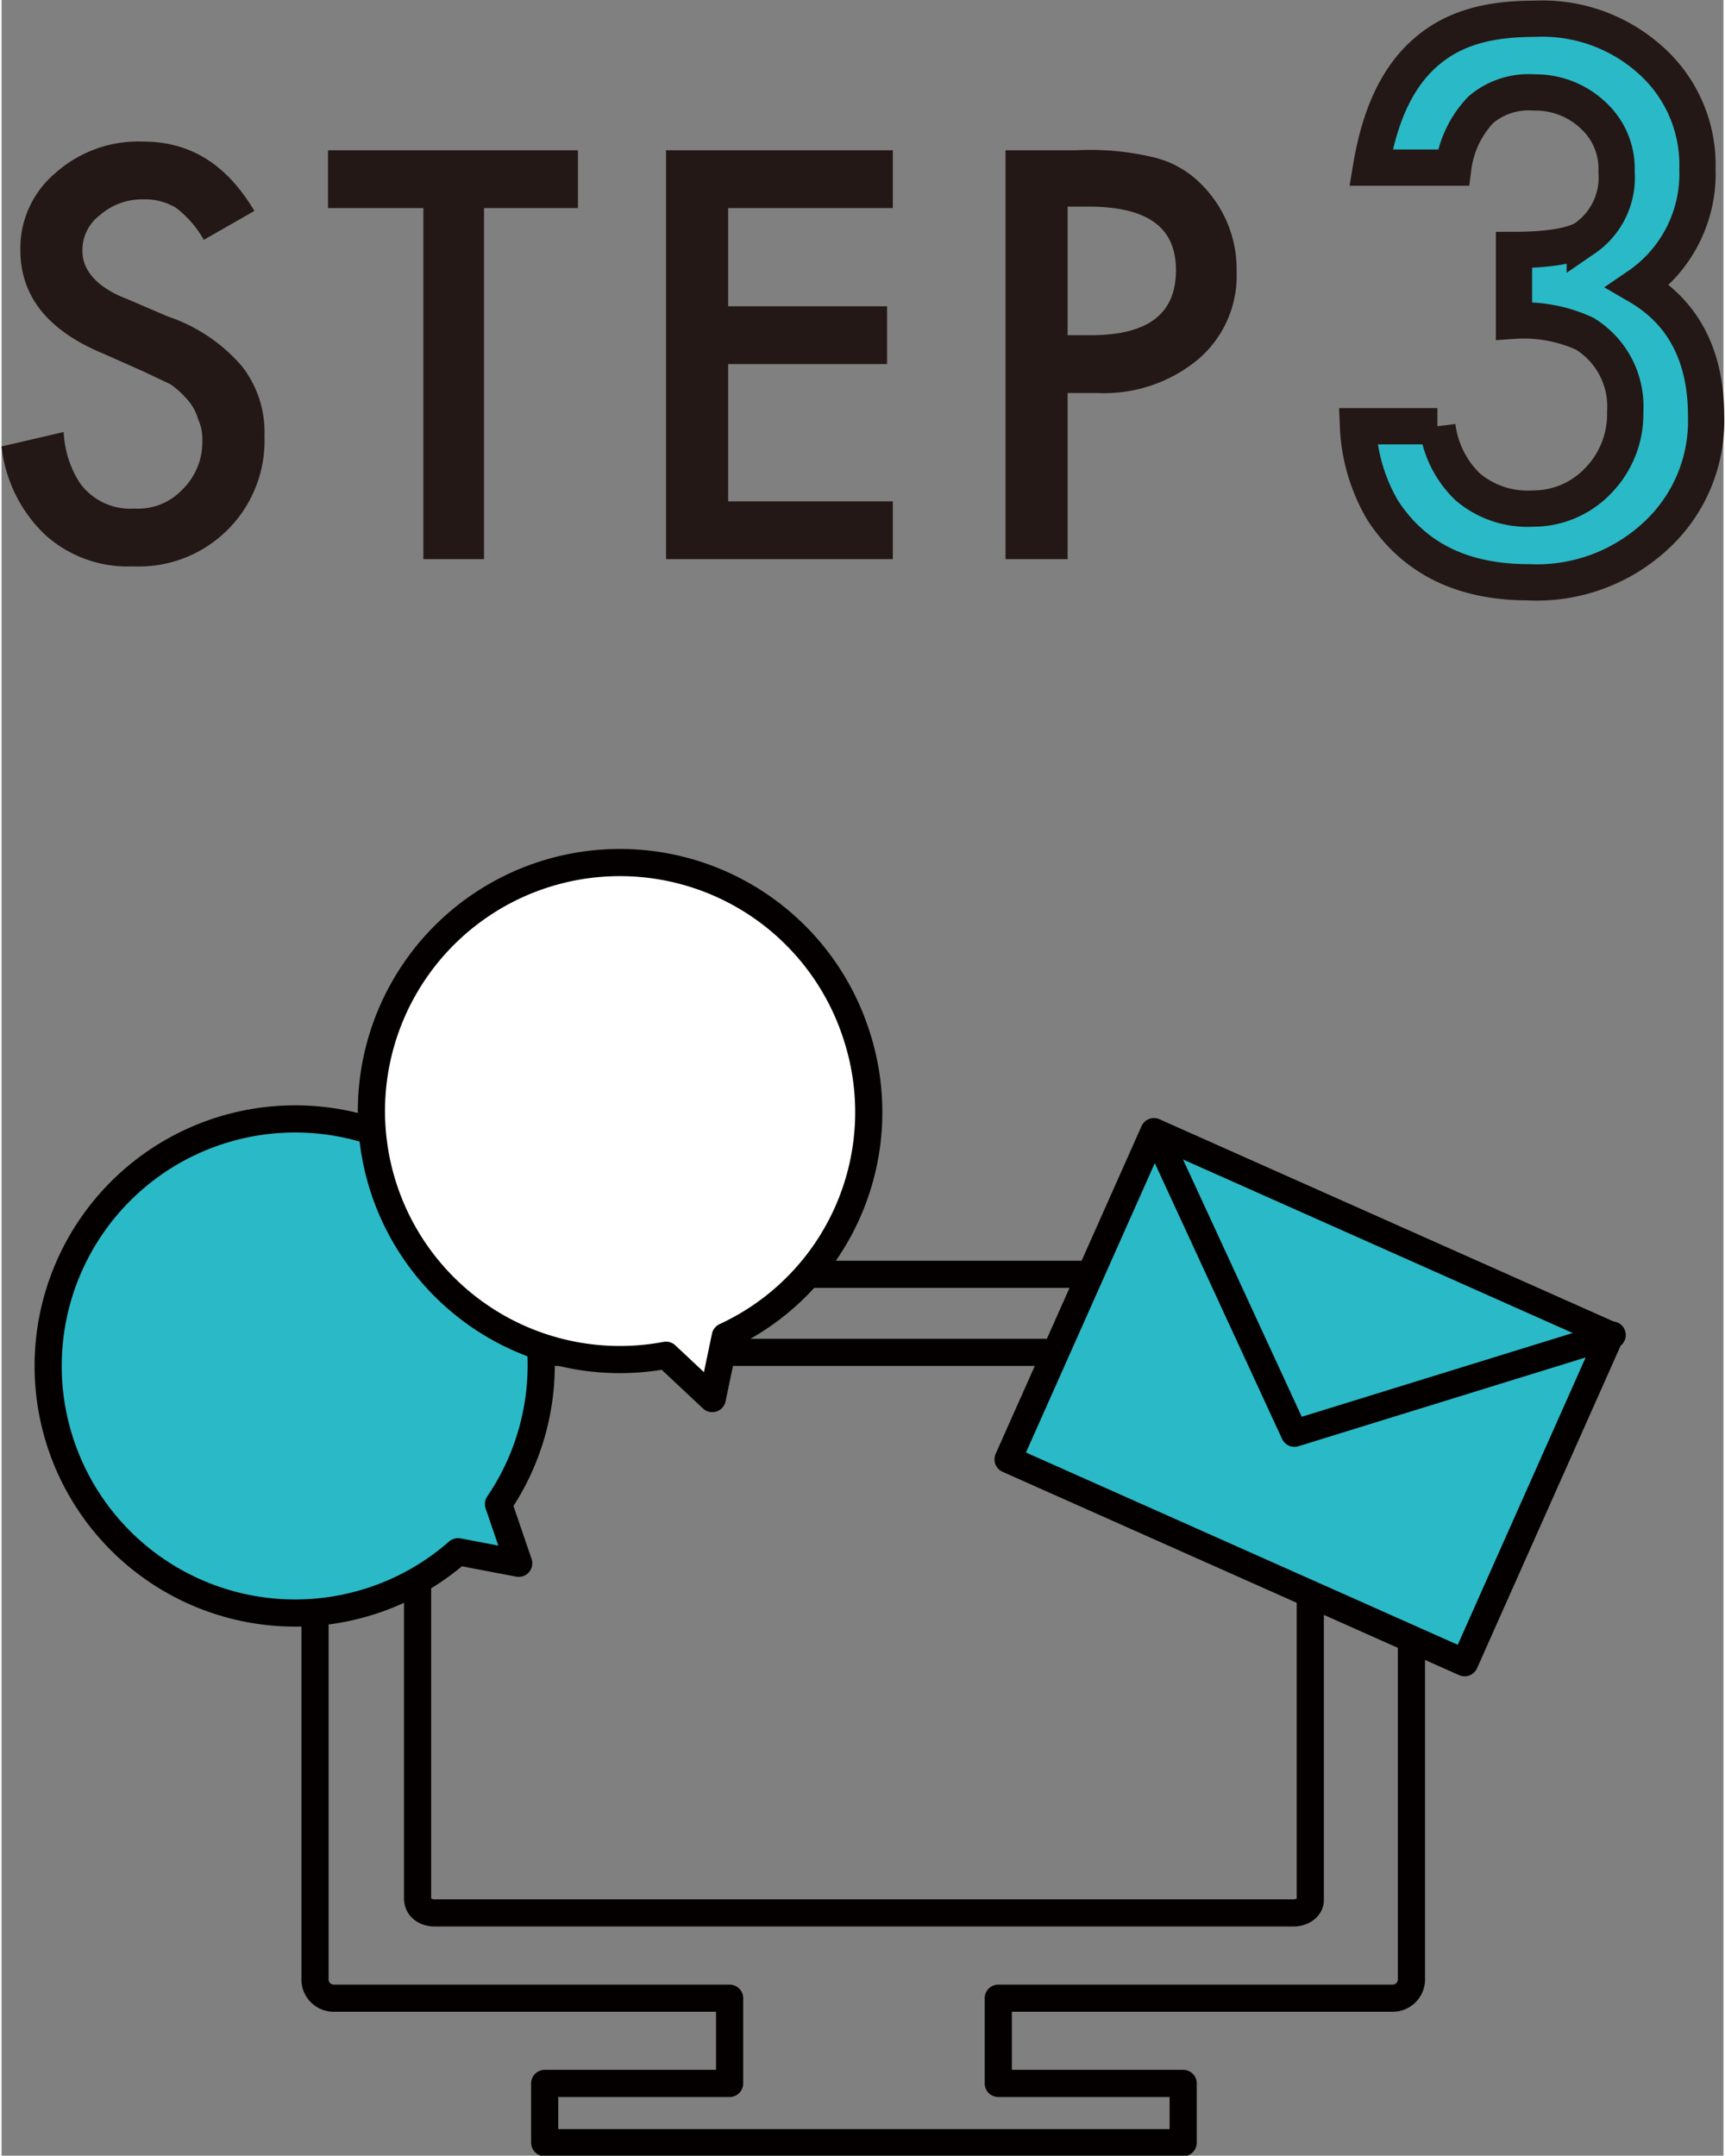
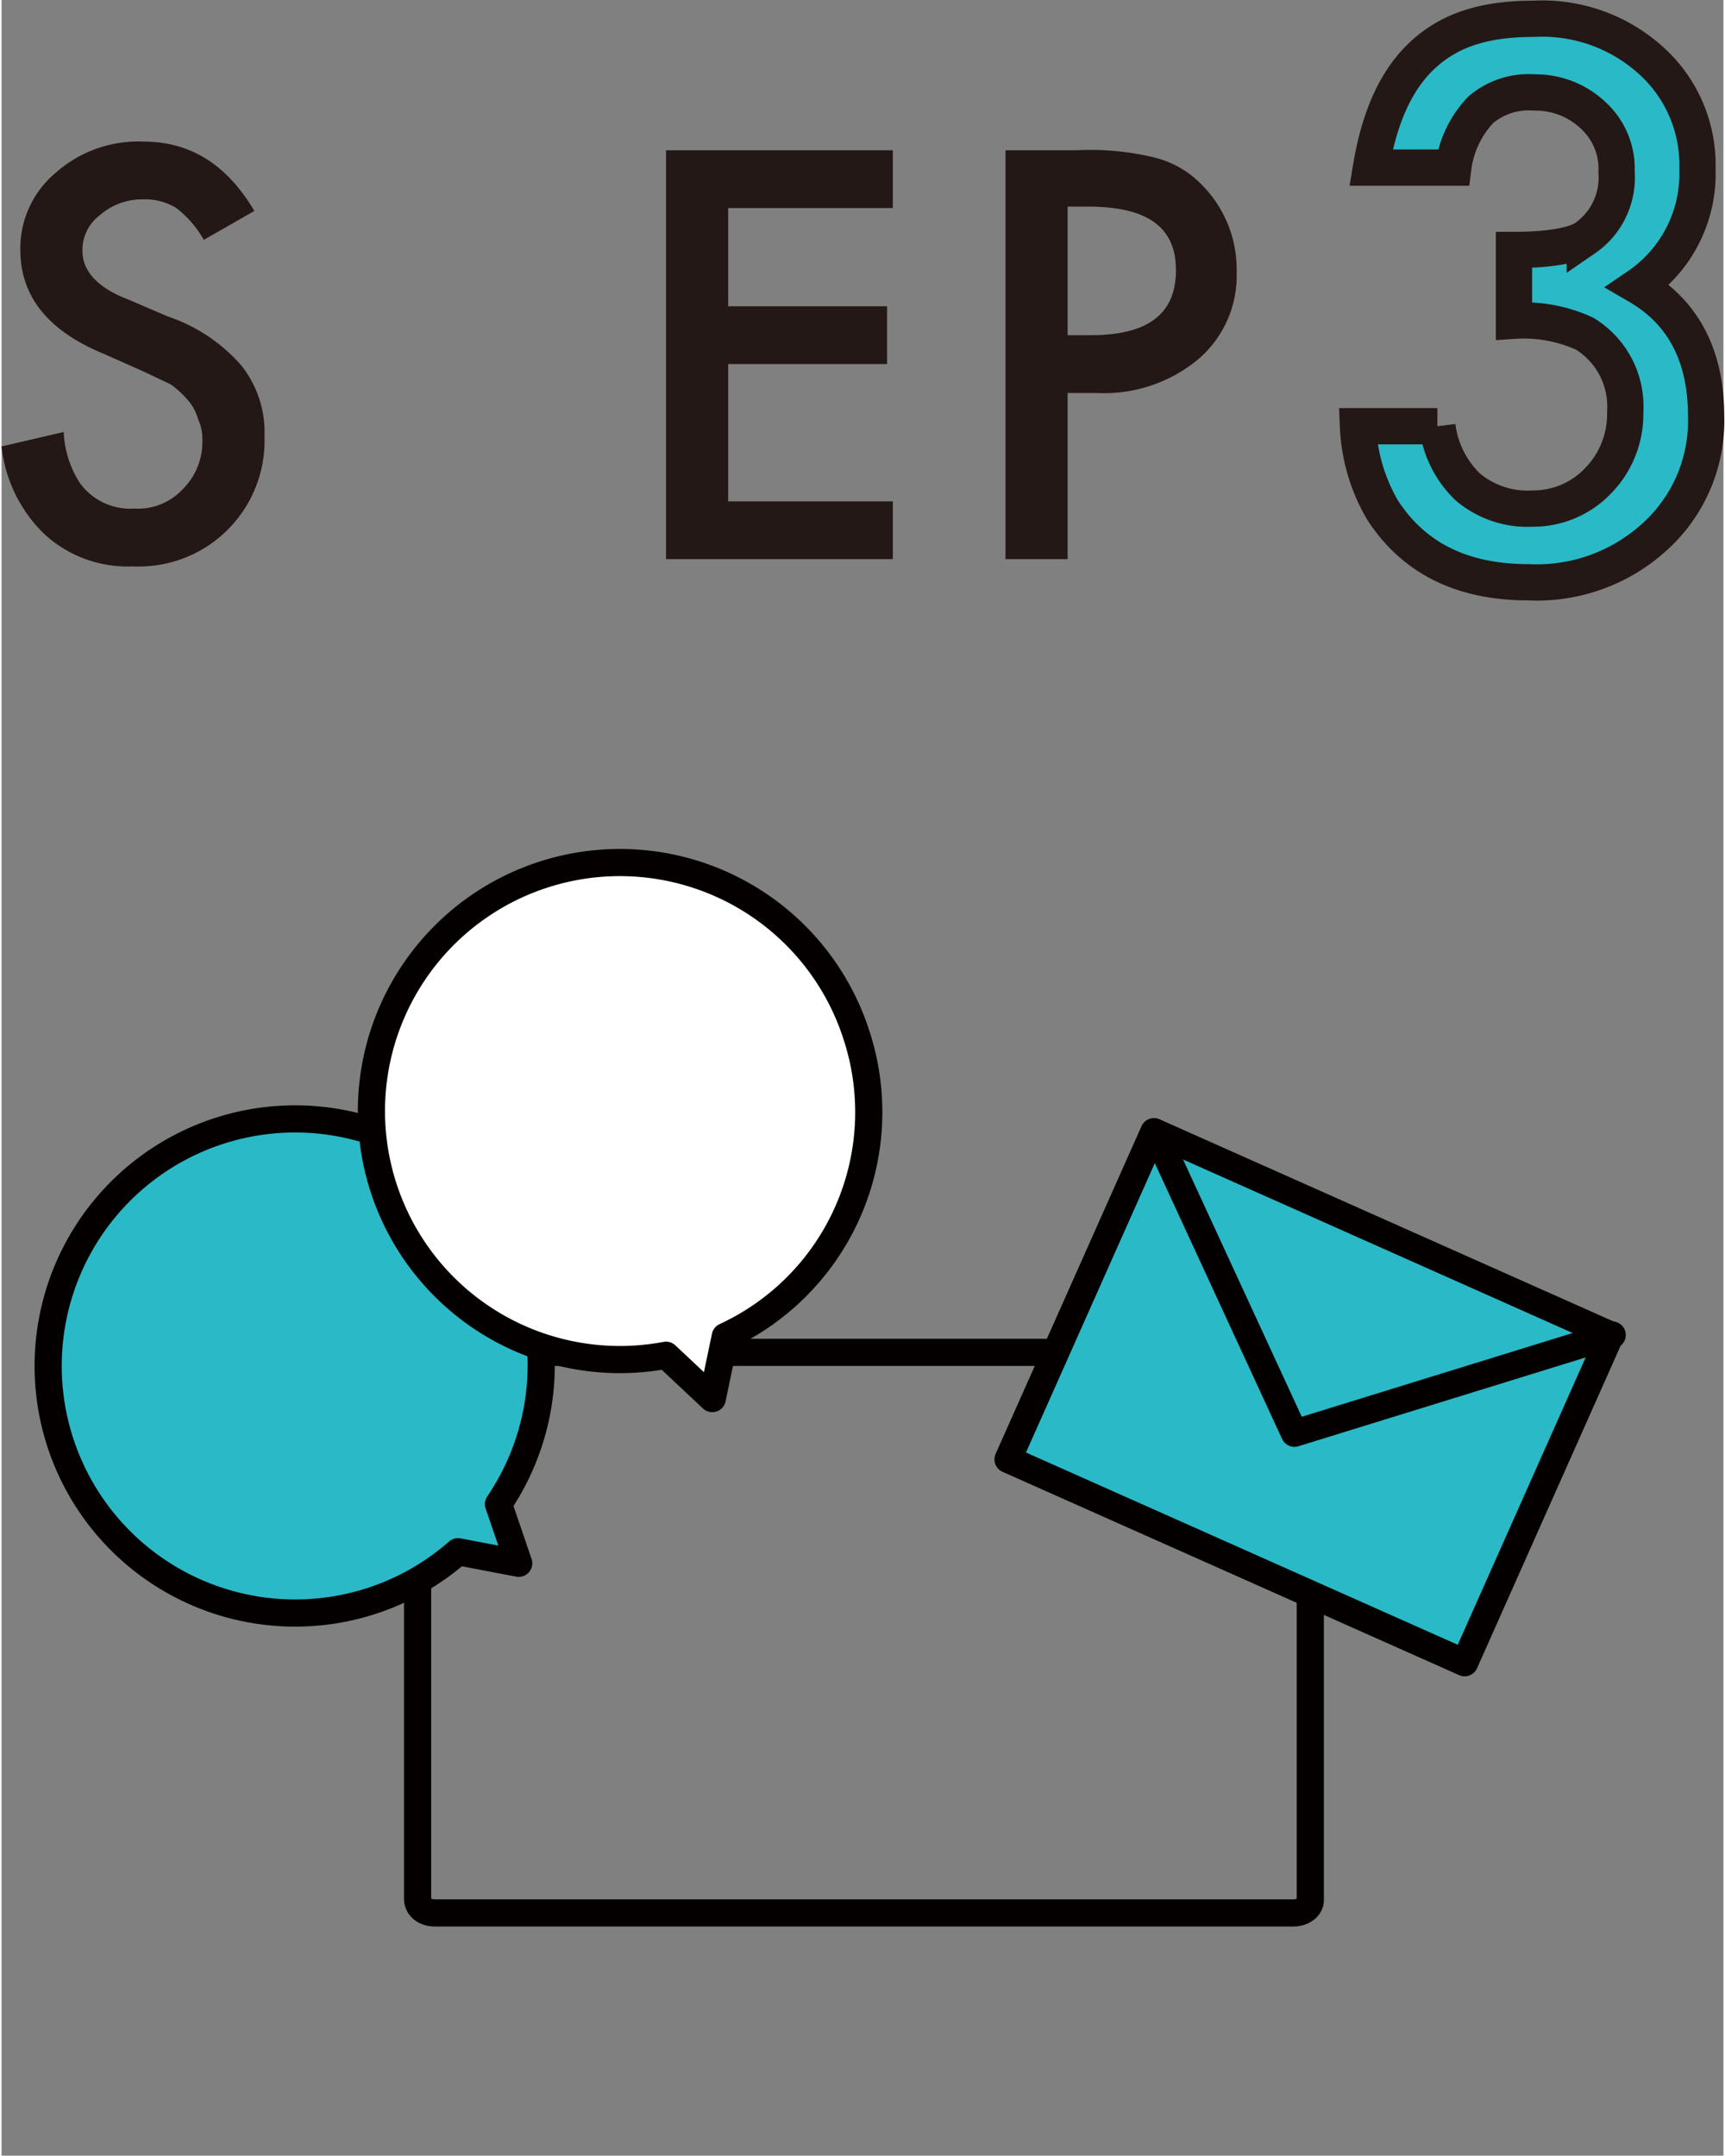
<svg xmlns="http://www.w3.org/2000/svg" id="レイヤー_1" data-name="レイヤー 1" width="42.1mm" height="52.6mm" viewBox="0 0 119.2 149.2">
  <rect x="0" y="0" width="119.2" height="149.2" fill="#808080" stroke="none" />
  <defs>
    <style>.cls-1{fill:#231815;}.cls-2,.cls-4{fill:#2ab9c7;}.cls-2{stroke:#231815;stroke-miterlimit:10;stroke-width:2.51px;}.cls-3{fill:none;}.cls-3,.cls-4,.cls-5{stroke:#040000;stroke-linecap:round;stroke-linejoin:round;stroke-width:1.88px;}.cls-5{fill:#fff;}</style>
  </defs>
  <path class="cls-1" d="M17.5,14.6l-3.5,2a7.3,7.3,0,0,0-1.9-2.2,4.1,4.1,0,0,0-2.3-.6,4.4,4.4,0,0,0-3,1.1,3,3,0,0,0-1.2,2.5c0,1.3,1,2.5,3.1,3.3l2.8,1.2a11.7,11.7,0,0,1,5.1,3.4,7.4,7.4,0,0,1,1.6,4.9,8.7,8.7,0,0,1-9.1,9A8.5,8.5,0,0,1,3,37a9.9,9.9,0,0,1-3-6.1l4.3-1a7.1,7.1,0,0,0,1.1,3.5,4.3,4.3,0,0,0,3.8,1.8,4.2,4.2,0,0,0,3.3-1.3,4.6,4.6,0,0,0,1.4-3.4,3.3,3.3,0,0,0-.3-1.5,3.3,3.3,0,0,0-.7-1.3,6.5,6.5,0,0,0-1.2-1.1l-1.9-.9L7.1,24.5c-3.9-1.6-5.8-4-5.8-7.2A6.8,6.8,0,0,1,3.7,12,8.6,8.6,0,0,1,9.8,9.8C13.1,9.8,15.6,11.4,17.5,14.6Z" />
-   <path class="cls-1" d="M33.4,14.4V38.7H29.2V14.4H22.6v-4H39.9v4Z" />
  <path class="cls-1" d="M61.7,14.4H50.3v6.8h11v4h-11v9.5H61.7v4H46V10.4H61.7Z" />
  <path class="cls-1" d="M73.8,27.2V38.7H69.5V10.4h4.9a18.9,18.9,0,0,1,5.4.5A6.8,6.8,0,0,1,83,12.7a8.3,8.3,0,0,1,2.5,6.1,7.6,7.6,0,0,1-2.7,6.1,10.2,10.2,0,0,1-7,2.3Zm0-4h1.6c4,0,5.9-1.5,5.9-4.5s-2-4.4-6.1-4.4H73.8Z" />
  <path class="cls-2" d="M104.7,22.2V17.3c2.4,0,4.1-.3,4.9-.8a5.1,5.1,0,0,0,2.2-4.6A5,5,0,0,0,110.2,8a5.8,5.8,0,0,0-4.1-1.6,5.1,5.1,0,0,0-3.7,1.2,7.1,7.1,0,0,0-1.9,4H94.8c.6-3.6,1.8-6.2,3.7-7.9s4.3-2.4,7.6-2.4a11.2,11.2,0,0,1,8.1,2.9,9.7,9.7,0,0,1,3.2,7.5,9.4,9.4,0,0,1-4.1,8.1c3.1,1.8,4.7,4.8,4.7,9a10.8,10.8,0,0,1-3.5,8.3,12.1,12.1,0,0,1-8.8,3.2c-4.5,0-7.9-1.6-10.1-5a12.5,12.5,0,0,1-1.7-5.8h5.5a7,7,0,0,0,2.1,4.2,6.4,6.4,0,0,0,4.5,1.5,6.2,6.2,0,0,0,4.5-1.9,6.6,6.6,0,0,0,1.9-4.8,5.9,5.9,0,0,0-2.8-5.4A10.1,10.1,0,0,0,104.7,22.2Z" />
-   <path class="cls-3" d="M97.6,89.6a1.3,1.3,0,0,0-1.3-1.4H23.1a1.4,1.4,0,0,0-1.4,1.4v47.3a1.3,1.3,0,0,0,1.3,1.4H50.4v5.9H37.6v4.1H81.8v-4.1H69v-5.9H96.3a1.3,1.3,0,0,0,1.3-1.4Z" />
  <path class="cls-3" d="M90.6,94.5v37c0,.5-.5.9-1.2.9H30c-.7,0-1.2-.4-1.2-1V94.5a1,1,0,0,1,1.1-.9H89.4C90.1,93.6,90.6,94,90.6,94.5Z" />
  <path class="cls-4" d="M31.5,81.6a17.1,17.1,0,1,0,.1,25.8l4.2.8-1.4-4.1A17.1,17.1,0,0,0,31.5,81.6Z" />
  <path class="cls-5" d="M59.2,71.7A17.2,17.2,0,1,0,46,93.8l3.2,3,.9-4.3A17.1,17.1,0,0,0,59.2,71.7Z" />
  <rect class="cls-4" x="73.3" y="84.3" width="34.6" height="24.83" transform="translate(47.1 -28.5) rotate(24)" />
  <polyline class="cls-3" points="79.9 78.4 89.5 99.2 111.5 92.4" />
</svg>